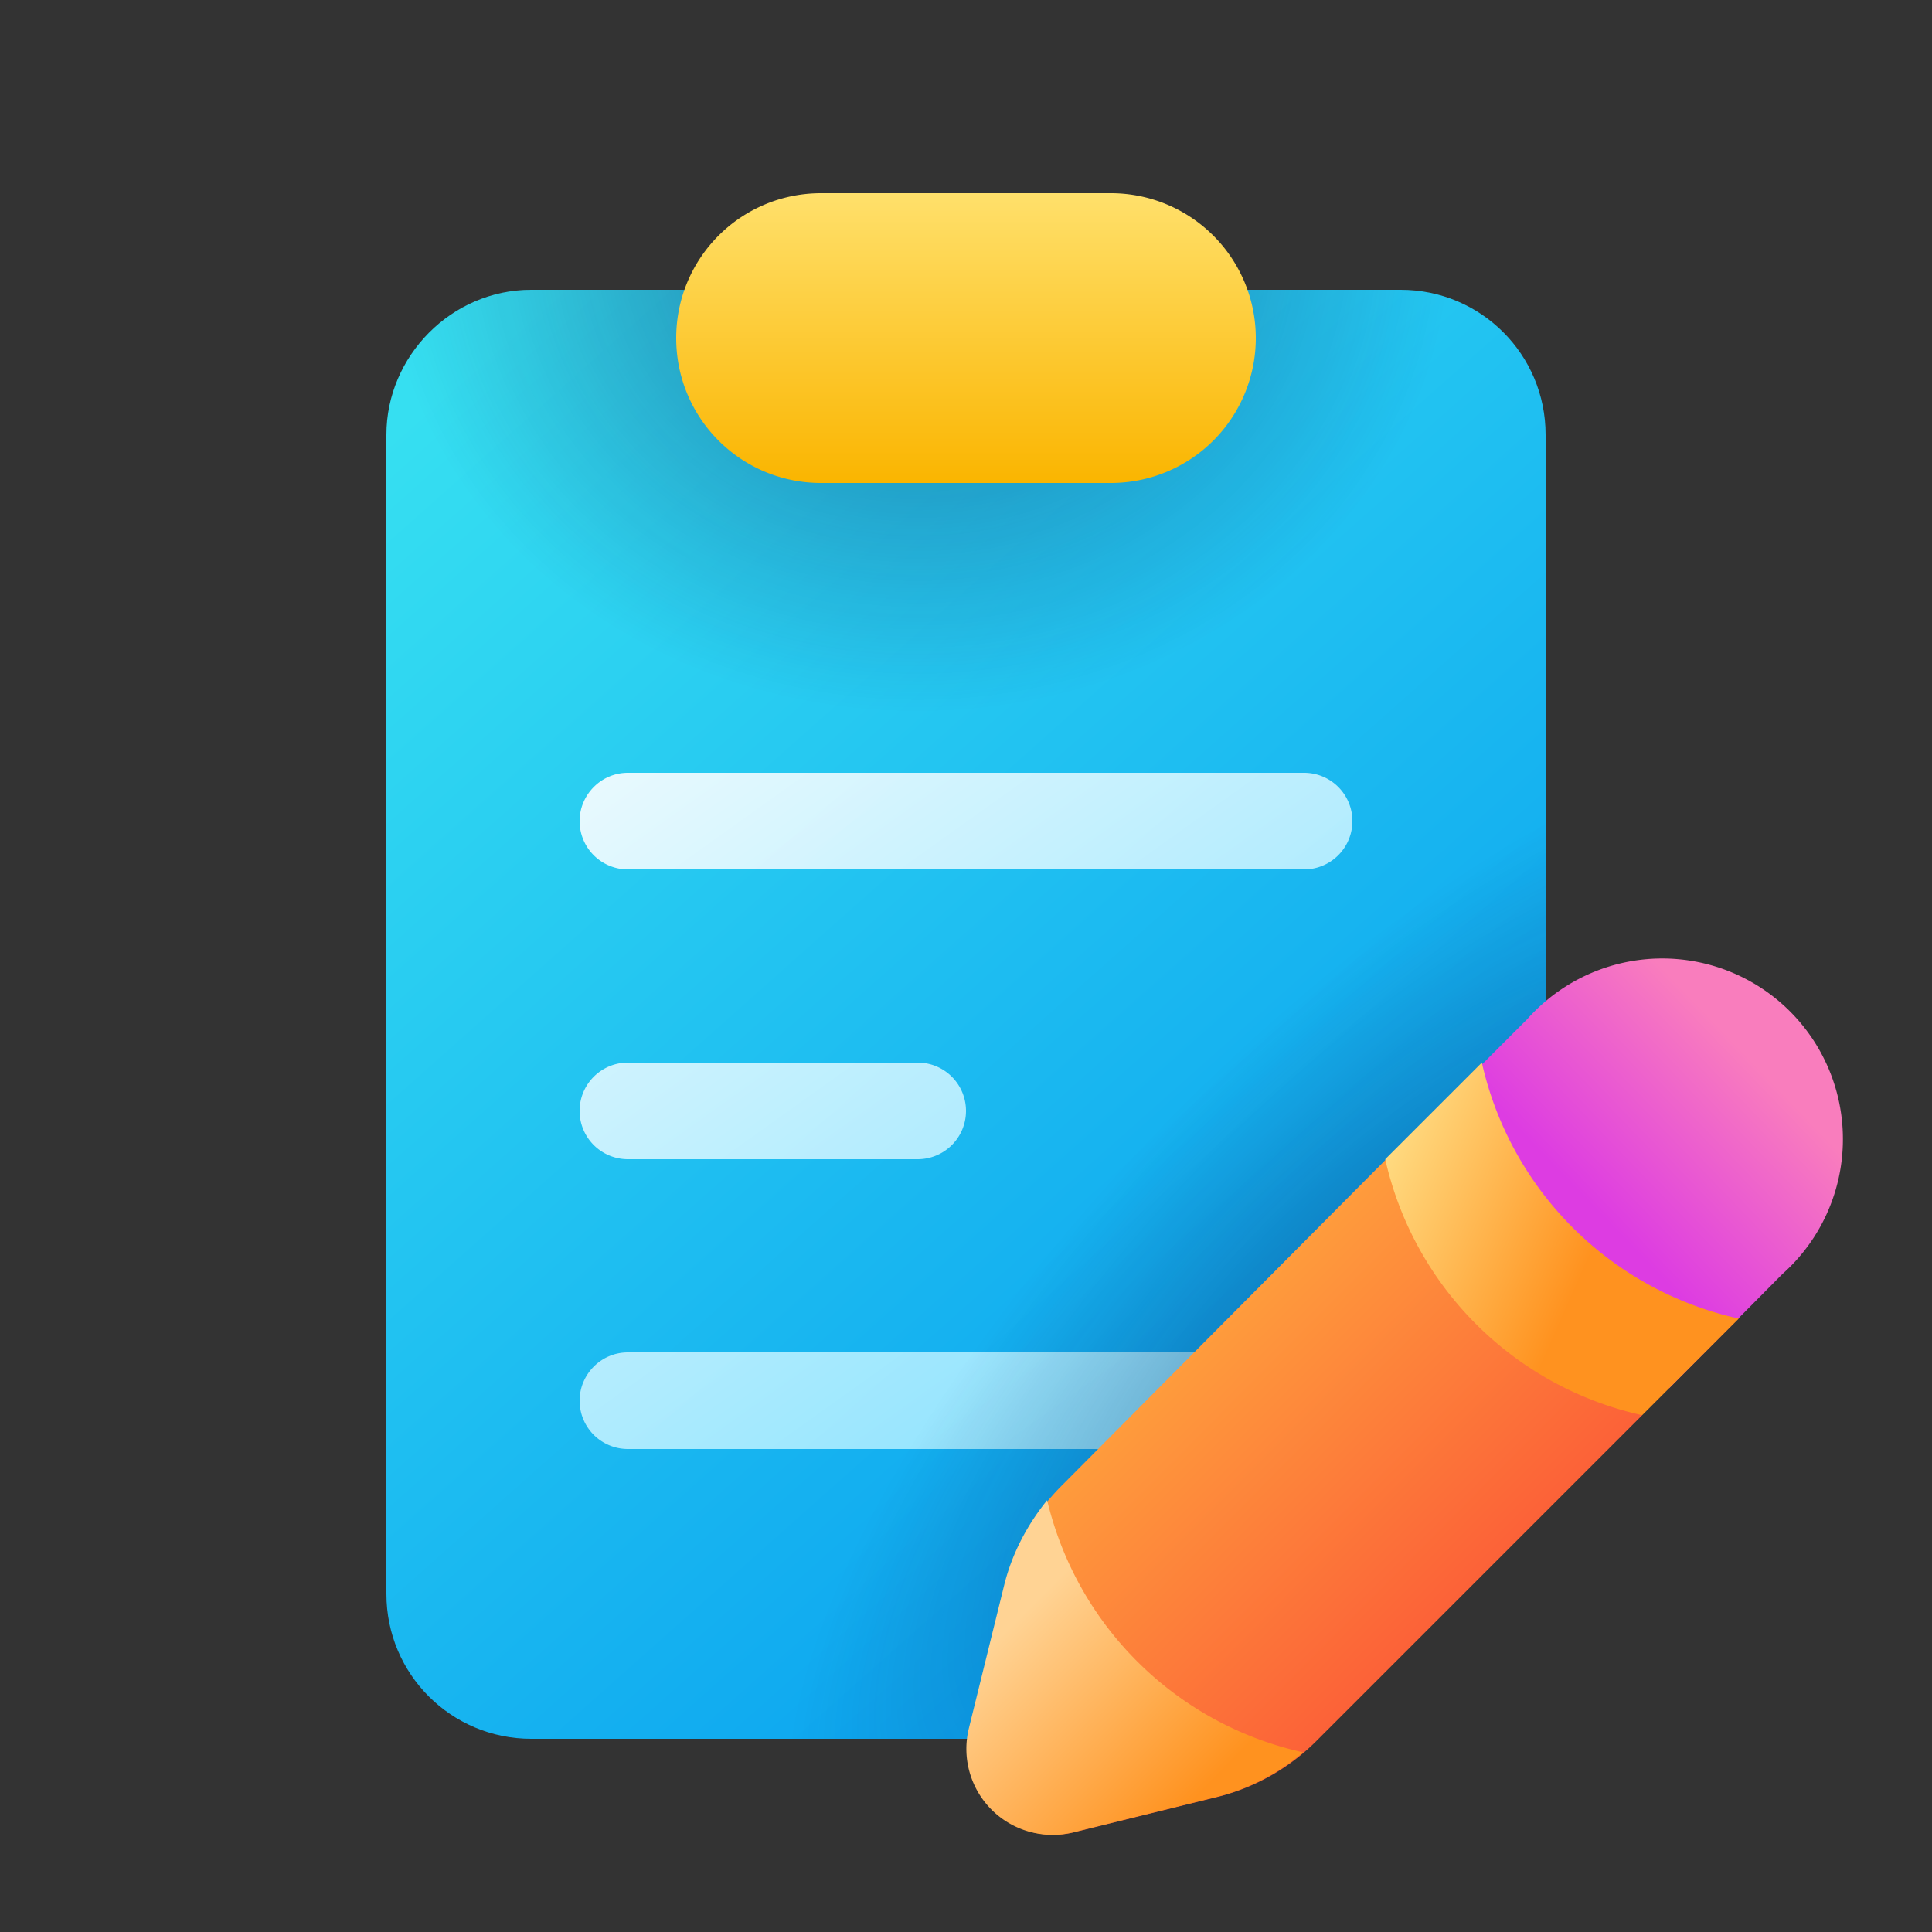
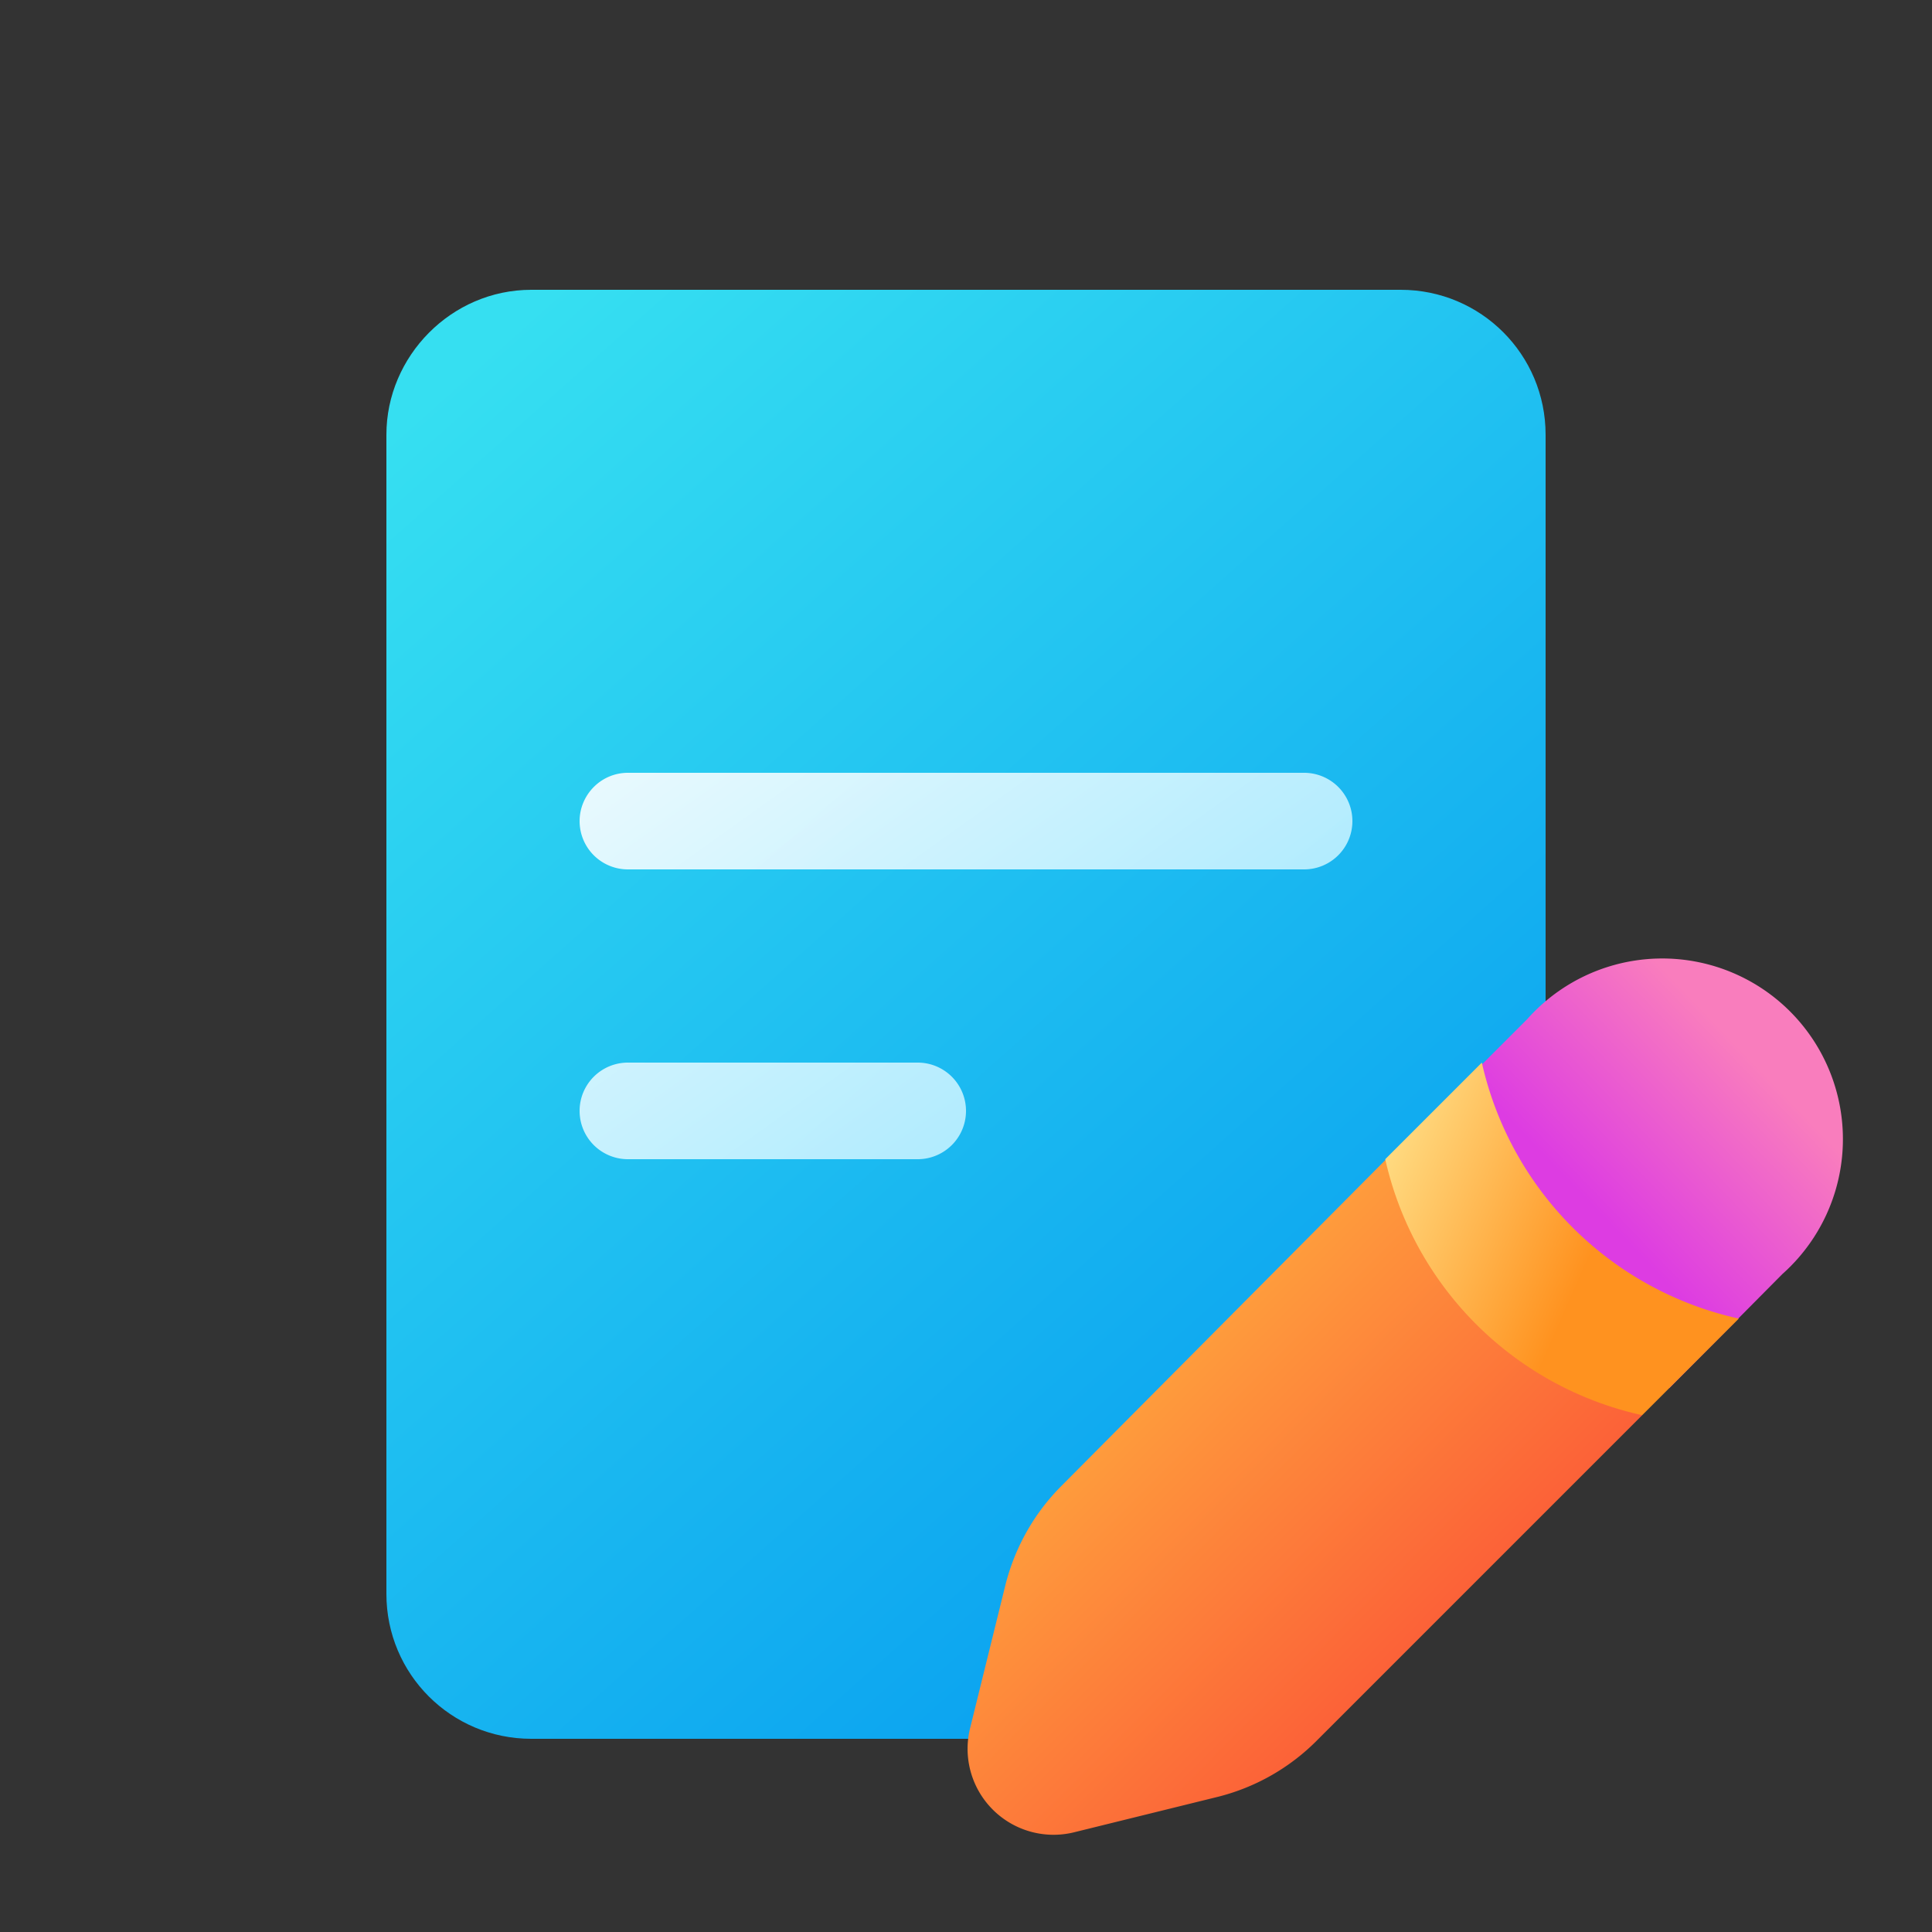
<svg xmlns="http://www.w3.org/2000/svg" width="20" height="20" viewBox="0 0 20 20">
  <rect x="0" y="0" width="20" height="20" fill="#333333" stroke="none" />
  <path d="M5.5 3C4.67 3 4 3.69 4 4.5v12c0 .83.67 1.5 1.5 1.5h5.57L16 13.44V4.5c0-.83-.67-1.5-1.5-1.5h-9Z" fill="url(#paint0_linear_378174_10151)" />
  <path d="M6 8.5c0-.27.22-.5.5-.5h7a.5.5 0 0 1 0 1h-7a.5.5 0 0 1-.5-.5Z" fill="url(#paint1_linear_378174_10151)" fill-opacity=".9" />
-   <path d="M6 14.5c0-.27.22-.5.5-.5h7a.5.5 0 1 1 0 1h-7a.5.5 0 0 1-.5-.5Z" fill="url(#paint2_linear_378174_10151)" fill-opacity=".9" />
  <path d="M6.5 11a.5.5 0 1 0 0 1h3a.5.5 0 0 0 0-1h-3Z" fill="url(#paint3_linear_378174_10151)" fill-opacity=".9" />
-   <path d="M5.5 3C4.67 3 4 3.67 4 4.5v12c0 .83.67 1.5 1.5 1.5h5.57L16 13.42V4.5c0-.83-.67-1.5-1.5-1.5h-9Z" fill="url(#paint4_radial_378174_10151)" fill-opacity=".5" />
-   <path d="M5.5 3C4.67 3 4 3.67 4 4.5v12c0 .83.67 1.5 1.5 1.5h5.57L16 13.42V4.5c0-.83-.67-1.5-1.5-1.5h-9Z" fill="url(#paint5_radial_378174_10151)" fill-opacity=".4" />
-   <path d="M7 3.5C7 4.33 7.67 5 8.5 5h3a1.5 1.5 0 0 0 0-3h-3C7.67 2 7 2.67 7 3.5Z" fill="url(#paint6_linear_378174_10151)" />
  <path d="M14.35 12H17v2.65l-3.37 3.37a2.2 2.2 0 0 1-1.02.58l-1.5.37a.89.89 0 0 1-1.07-1.07l.37-1.5c.1-.39.3-.74.58-1.02L14.35 12Z" fill="url(#paint7_linear_378174_10151)" />
-   <path d="M13.49 18.14a2.2 2.2 0 0 1-.89.46l-1.5.37a.89.89 0 0 1-1.07-1.08l.37-1.5c.08-.31.23-.6.44-.86a3.5 3.5 0 0 0 2.65 2.61Z" fill="url(#paint8_linear_378174_10151)" />
  <path d="m14.54 11.82 1.27-1.27a1.87 1.87 0 1 1 2.64 2.64l-1.17 1.18-2.74-2.55Z" fill="url(#paint9_linear_378174_10151)" />
  <path d="M18 13.65A3.5 3.5 0 0 1 15.34 11l-1 1A3.5 3.5 0 0 0 17 14.65l1-1Z" fill="url(#paint10_linear_378174_10151)" />
  <defs>
    <linearGradient id="paint0_linear_378174_10151" x1="4" y1="4.51" x2="16" y2="18.01" gradientUnits="userSpaceOnUse">
      <stop stop-color="#36DFF1" />
      <stop offset="1" stop-color="#0094F0" />
    </linearGradient>
    <linearGradient id="paint1_linear_378174_10151" x1="11" y1="15.01" x2="6" y2="8.01" gradientUnits="userSpaceOnUse">
      <stop stop-color="#9DEAFF" />
      <stop offset="1" stop-color="#fff" />
    </linearGradient>
    <linearGradient id="paint2_linear_378174_10151" x1="11" y1="15.01" x2="6" y2="8.01" gradientUnits="userSpaceOnUse">
      <stop stop-color="#9DEAFF" />
      <stop offset="1" stop-color="#fff" />
    </linearGradient>
    <linearGradient id="paint3_linear_378174_10151" x1="11" y1="15.01" x2="6" y2="8.01" gradientUnits="userSpaceOnUse">
      <stop stop-color="#9DEAFF" />
      <stop offset="1" stop-color="#fff" />
    </linearGradient>
    <linearGradient id="paint6_linear_378174_10151" x1="10" y1="5" x2="10" y2="2" gradientUnits="userSpaceOnUse">
      <stop stop-color="#FAB500" />
      <stop offset="1" stop-color="#FFE06B" />
    </linearGradient>
    <linearGradient id="paint7_linear_378174_10151" x1="11.85" y1="13.72" x2="15.29" y2="17.15" gradientUnits="userSpaceOnUse">
      <stop stop-color="#FFA43D" />
      <stop offset="1" stop-color="#FB5937" />
    </linearGradient>
    <linearGradient id="paint8_linear_378174_10151" x1="9.5" y1="16.5" x2="12" y2="18.99" gradientUnits="userSpaceOnUse">
      <stop offset=".26" stop-color="#FFD394" />
      <stop offset="1" stop-color="#FF921F" />
    </linearGradient>
    <linearGradient id="paint9_linear_378174_10151" x1="18.07" y1="10.91" x2="16.46" y2="12.46" gradientUnits="userSpaceOnUse">
      <stop stop-color="#F97DBD" />
      <stop offset="1" stop-color="#DD3CE2" />
    </linearGradient>
    <linearGradient id="paint10_linear_378174_10151" x1="16.24" y1="13.5" x2="13.66" y2="12.36" gradientUnits="userSpaceOnUse">
      <stop stop-color="#FF921F" />
      <stop offset="1" stop-color="#FFE994" />
    </linearGradient>
    <radialGradient id="paint4_radial_378174_10151" cx="0" cy="0" r="1" gradientUnits="userSpaceOnUse" gradientTransform="matrix(5.5 0 0 4.887 9.5 2.5)">
      <stop stop-color="#0A1852" />
      <stop offset="1" stop-color="#0A1852" stop-opacity="0" />
    </radialGradient>
    <radialGradient id="paint5_radial_378174_10151" cx="0" cy="0" r="1" gradientUnits="userSpaceOnUse" gradientTransform="rotate(133.96 4.12 9.92) scale(8.104 3.027)">
      <stop stop-color="#0A1852" />
      <stop offset="1" stop-color="#0A1852" stop-opacity="0" />
    </radialGradient>
  </defs>
</svg>